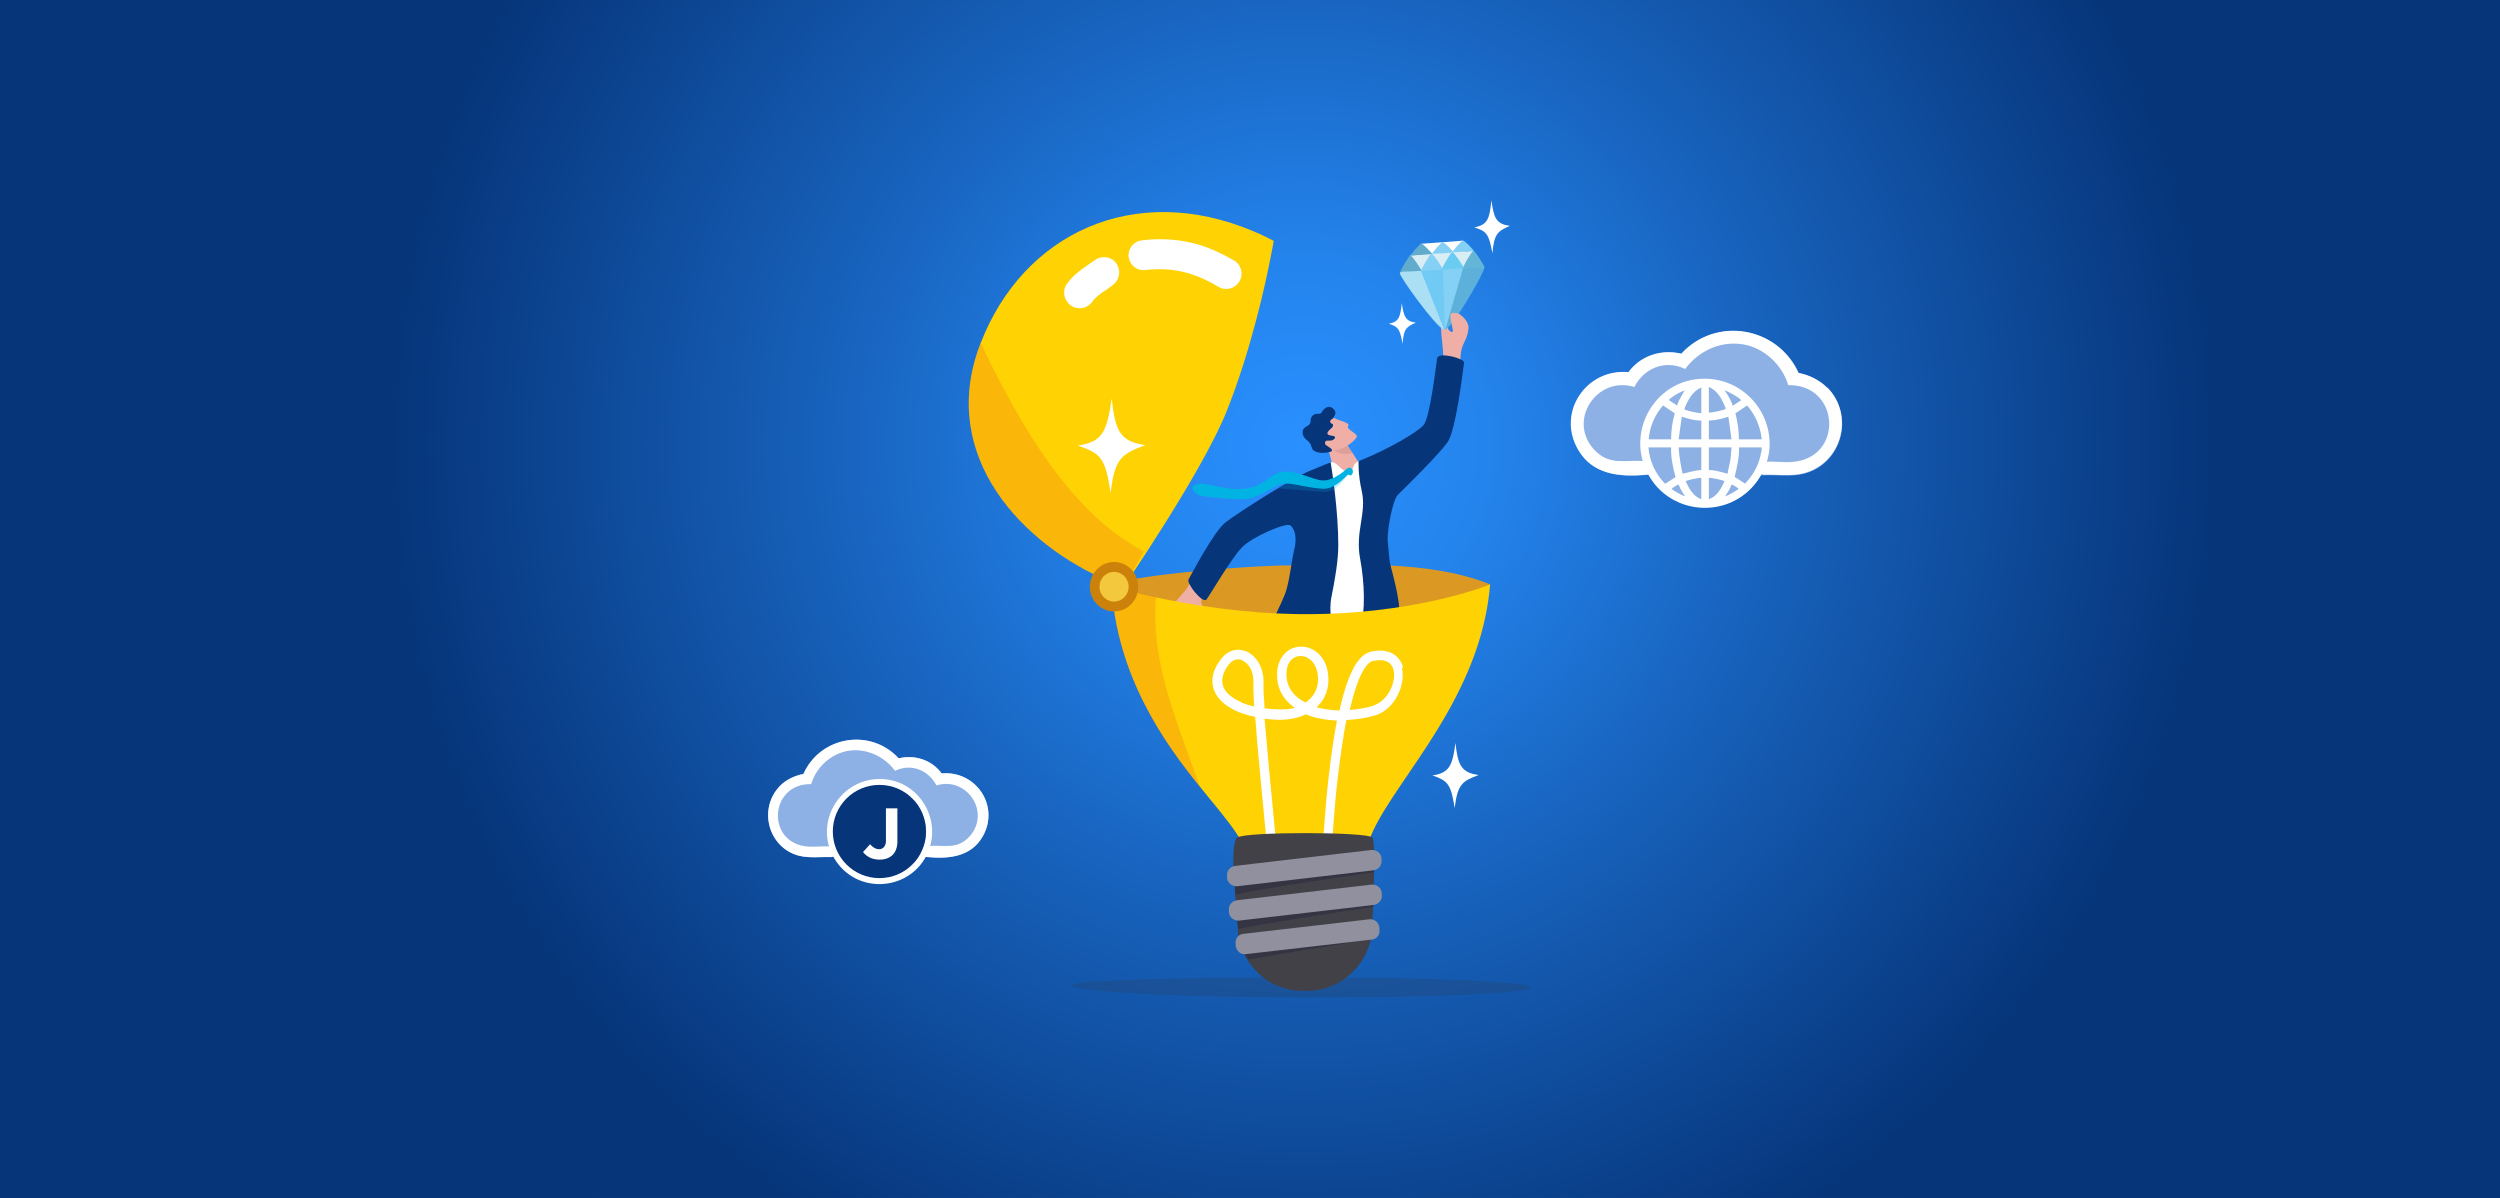
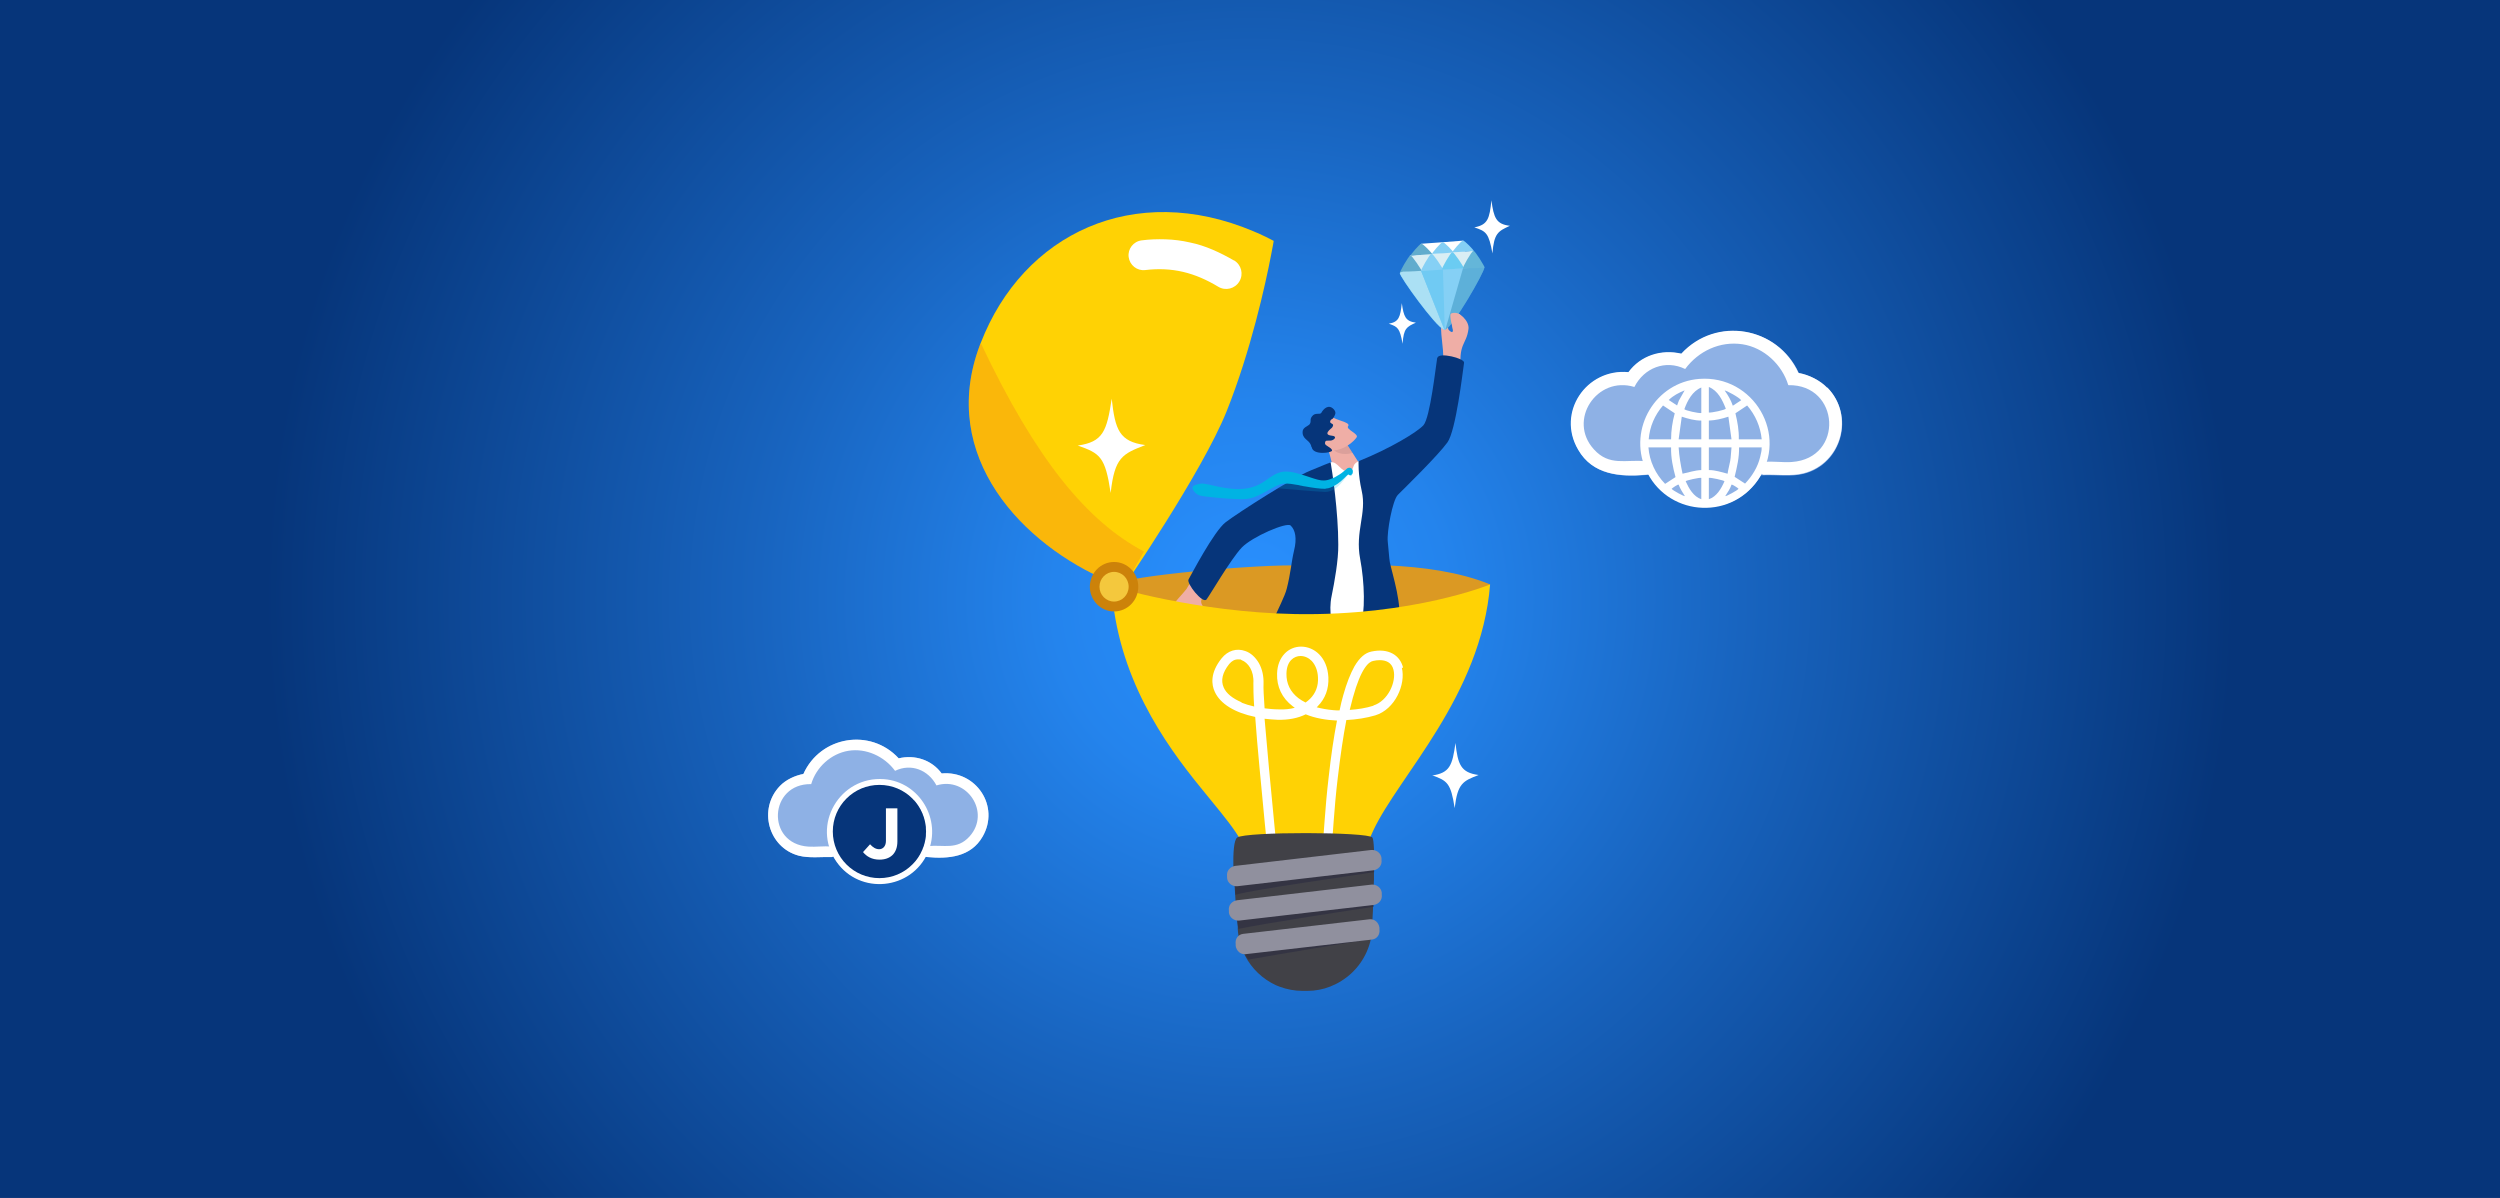
<svg xmlns="http://www.w3.org/2000/svg" xmlns:xlink="http://www.w3.org/1999/xlink" viewBox="0 0 960 460">
  <rect x="0" y="0" width="960" height="460" fill="#808080" stroke="none" />
  <radialGradient id="a" cx="480" cy="230" fx="480" fy="230" gradientUnits="userSpaceOnUse" r="378">
    <stop offset="0" stop-color="#2990ff" />
    <stop offset=".2" stop-color="#2484ed" />
    <stop offset=".5" stop-color="#1864bf" />
    <stop offset="1" stop-color="#06357a" />
  </radialGradient>
  <clipPath id="b">
    <path d="m-2.5 0h965v460h-965z" />
  </clipPath>
  <radialGradient id="c" cx="-1425.5" cy="546.9" fx="-1425.5" fy="546.9" gradientTransform="matrix(0 690.3 690.3 -0 -377018.2 984196.9)" r=".5" xlink:href="#a" />
  <path d="m-2.5 0h965v460h-965z" fill="url(#a)" />
  <g clip-path="url(#b)">
-     <path d="m-2.5 0h965v460h-965z" fill="url(#c)" />
-   </g>
-   <path d="m411.6 378.5c0 2.1 41.6 4.6 89.6 4.6s86.8-1.7 86.8-3.9-38.9-3.9-86.8-3.9-89.6 1-89.6 3.1z" fill="#32323f" opacity=".2" />
+     </g>
  <path d="m572.2 224.4c-24-9.7-55.9-7.3-75.8-7.3s-70 4.7-69.7 8.1c.3 3.5 16.9 35.2 36.8 35.2s92.8-17.3 92.8-17.3z" fill="#db9923" />
  <path d="m561.1 143.1c-1.3-11.6 2-10.4 2.8-16.8.4-3.2-3.9-6.7-5.4-6.2-2.8.8 1.5 10-2.1 6.7-.9-.9-.2-4.9-1.2-5-4-.4-.2 12.3-1.1 17.7-.9 5.2 7 3.7 7 3.7z" fill="#efaea6" />
  <path d="m545.7 97.9s-.7-4.2.1-4.3c.8 0 16.1-1.2 16.1-1.2l.7 4.2-10 1.7z" fill="#fff" />
  <path d="m541.6 98.1c4.5-.4 24.2-1.8 24.2-1.8l.6 6.4-6.9.7-18.1 1v-6.3z" fill="#d9eef4" />
  <path d="m570 102.7c0 1.9-12 22.7-15 23.9 0 0-.1 0-.2 0s-.2 0-.4 0c-3.3-1.3-17-20.4-16.9-21.7 0-.2.4-.3 1.2-.5 5.6-1.1 29.9-1.7 31.2-1.8 0 0 .1 0 .1.1z" fill="#85d0f5" />
  <path d="m541.6 98.1c-.7.1-4.4 6.7-4 6.7s8.4-.3 8.4-.6c0-.4-3.8-6.2-4.4-6.1z" fill="#61accd" />
  <path d="m549.7 97.4c-.7.1-4.4 6.7-4 6.7s8.4-.3 8.4-.6c0-.4-3.8-6.2-4.4-6.1z" fill="#85d0f5" />
  <path d="m557.7 96.8c-.7.1-4.4 6.7-4 6.7s8.4-.3 8.4-.6c0-.4-3.8-6.2-4.4-6.1z" fill="#6bccf2" />
  <path d="m554.5 126.5c-3.3-1.3-17-20.4-16.9-21.7 0-.2.4-.3 1.2-.5 3.2 0 6.9-.3 6.9-.3l8.8 22.4z" fill="#abe0f4" />
  <path d="m570 102.7c0 1.9-12 22.7-15 23.9l6.8-23.6z" fill="#026596" opacity=".3" />
  <path d="m565.8 96.3c-.7.1-4.4 6.7-4 6.7s8.3 0 8.3-.3c0-.4-3.7-6.5-4.3-6.4z" fill="#64b6d9" />
  <path d="m545.8 93.6c-.7 0-4.4 4.5-4.1 4.5.4 0 8.1-.4 8.2-.6 0-.3-3.5-4-4.1-3.9z" fill="#61accd" />
  <path d="m554 93c-.7 0-4.4 4.5-4.1 4.5.4 0 8.1-.4 8.2-.6 0-.3-3.5-4-4.1-3.9z" fill="#85d0f5" />
  <path d="m561.8 92.4c-.7 0-4.4 4.5-4.1 4.5.4 0 8.1-.4 8.2-.6 0-.3-3.5-4-4.1-3.9z" fill="#85d0f5" />
  <path d="m554.1 103.5.7 23.4-9.1-22.8z" fill="#70caf3" />
  <g fill="#efaea6">
    <path d="m558 127c-.3-1.5-1.6-6.2-.8-6.6s2.3-.4 3.3.3 1.3 4.5 1.3 4.5l-3.8 1.7z" />
    <path d="m461.4 230.2c-.7 1.6 1 2.9 1.5 4.7.5 1.5-1.1 3.3-2.3 1.4-2.6-4.1-4.6 10.5-9.8 6.3-2.6-2.1-2.8-6-1.7-8.1 1.8-3.4 4.9-6.2 6.5-8.3.4-.6 2.5-4.7 4.3-5.3 2.2-.7 4.2 2.1 5.1 2.7s-2.9 5-3.6 6.6z" />
    <path d="m514.4 186.6 7.5-2.5s7.2-1.9 5.1-2.7c-2.7-1-2.7-1.3-4.1-2.4-.8-.6-2.6-3.7-3.4-4.9-1.4-2.2-2.8-4.4-2.8-4.4l-.2-.6-1-.7-.2-.2-5-3.6s-1.7 5-.3 8.2c1.3 2.9 2.3 11.1 4.4 13.9z" />
  </g>
  <path d="m519.5 173.9c-1.4-2.2-2.8-4.4-2.8-4.4l-.2-.6-1-.7-.2-.2h-.9c0 .1-2.5 2.7-2.6 3.8-.2 1.6 3.8 3.5 7.8 2z" fill="#1f1f3b" opacity=".1" />
  <path d="m518.7 249.6s0 0 0 0v-.1z" fill="#1f1f39" opacity=".5" />
  <path d="m511.1 177.5c2.6-.3 3.7 3.7 6.8 3.6 1.7 0 1.6-2.1 2.3-2.9.4-.5 1.5-1.3 1.8-1 16.2 14.3 3.8 56.1 6 58.6 1.8 2-10.8 8.2-19.1 7-11.4-1.5-11.8-13.4-11.7-15.7s3.9-41.4 3.9-41.4 5.4-3.5 10-8.3z" fill="#fff" />
  <path d="m511.1 177.5s-3.7 1.4-7.9 3.2c-6.5 2.6-27.2 15.8-32.5 19.8-4.6 3.5-13.4 20.5-14.3 22s5.5 9.5 6.9 7.7 9.2-15.3 13.5-19.9c4-4.2 17.3-9.9 18.8-8.5 1.8 1.7 2.5 4.9 1.3 9.7-1 4.2-1.3 8.8-2.8 14.6-1.4 5.6-10.3 19.6-6.9 22.5 4.3 3.7 19.2 1.9 23.1-2.9.7-.8 1-1.7 1.2-2.6.6-3.4-1.6-7.6-.1-14.5 1-4.9 2.6-13.6 2.5-19.5 0-12.6-2.3-27.9-2.9-31.4z" fill="#06357a" />
  <path d="m551.9 137.3c-.5 2.9-2.7 23.1-5.3 26-2.4 2.6-12.5 8.8-24.9 13.8 0 0-.3 4.8 1.2 11.4 2 8.7-2.6 15.5-.6 26.1 1.7 9 2.1 20.6 0 26.4-1.3 3.4-.9 5.3 3.8 5.5 2.5 0 9-2 10.7-6.6 2.2-6.3-2.3-19.9-3.1-24-.3-1.6-.5-5.5-.8-7.9-.4-3.7 1.8-15.9 3.9-18 2.7-2.7 15.3-15 19-20.1 3.3-4.5 5.9-27.3 6.4-30.6.3-1.7-9.8-4.2-10.2-1.9z" fill="#06357a" />
  <path d="m505 168.1s4.3 3.9 6.2 4.7h.3c2.1.6 7-1.5 9.4-4.8 1.1-1.4-4.3-3.1-3.2-4.4.6-.8-.9-1.4-2.7-2-1.2-.4-2.6-.9-3.4-1.5 0 0 0 0-.1 0l-4.5 5.6-1.9 2.3z" fill="#efaea6" />
  <path d="m503.7 171.6c.3 3.4 7.9 2.3 7.8 1.4 0-1.1-2.7-1.8-2.7-2.7 0-1.5.9-1 2.2-1.1 1.4-.2 2.7-1.7.4-1.9-1.9-.2-1.9-.9-1.4-1.6.1-.2.3-.3.4-.5 1-1 1.2-.8 1.5-1.8.2-1-1.8-.6-.9-2.1.2-.3.8-.4 1-.8.8-1.4 1.2-2.1.2-3.3-2-2.2-4-.2-4.8 1.3-.5.9-2.4-.3-3.6 1.4-1 1.3-.1 1.8-.9 3-.5.7-2.7 1.2-2.7 2.9v.5c.2 2.7 3.1 2.7 3.4 5.5z" fill="#06357a" />
  <path d="m517.9 182.1s-.1 0-.3.2c-.6.7-2.2 3.2-4.2 4.8-.5.4-1.1.8-1.7 1.1-.9.4-1.8.7-2.8.7s-.1 0-.2 0c-1.6 0-18-1.4-18-1.4s6.1-3.5 6.5-3.9c-.5 0 3 2.9 2.5 2.8-.3 0-.6-.1-.9-.2.4-.6.8-1.2 1.1-1.7.3 0 .6.1.8.2.4 0 .9.2 1.3.2 2.8.5 5.6.9 6.5.8.7 0 1.3-.2 2-.4.2 0 .3 0 .5-.1.3 0 .6-.2.9-.3.7-.3 1.3-.6 1.9-.9 1.2-.7 2.2-1.4 3-2.1.6-.5.8-1.4 1.5-1.4 1 0 0 1.6-.3 1.4z" fill="#00b3e3" opacity=".2" />
  <path d="m519 182.5c-.6.1-.9 0-1.2-.3 0 0 0 0-.1 0-.5.3-2 2.1-4.1 3.6-1.1.7-2.3 1.4-3.6 1.7-.4 0-.8.1-1.2.2-2 0-4.8-.4-7.5-.9-.5 0-1.1-.2-1.6-.3-.3 0-.6-.1-.9-.2-2.2-.4-4.2-.7-5.7-.6-3.7.2-8.7 5.2-14.4 5.9-3.5.4-16.7-.8-18.2-1.4s-2.5-2-2.6-2.9c0-.8 1.3-1.3 3.4-1.6s9.9 2.9 17.1 1.9 8.9-5.4 13.9-6.4c2.8-.5 6.3.6 9.6 1.7.4.1.8.3 1.2.4 2.1.7 4 1.3 5.3 1.2 1 0 2-.3 2.9-.7.9-.3 1.7-.7 2.4-1.2 1.1-.6 2.1-1.4 2.9-2.1.6-.5.7-.8 1.5-.9 1 0 1.3.8 1.4 1.2 0 .5 0 1.3-.5 1.4z" fill="#00b3e3" />
  <path d="m533.3 124.3c3.9-.7 4.4-2.5 5-7.9.7 5.1 1.4 7 5.4 7.5-3.5 1.6-4.7 2.1-5.1 8.1-1.1-6-1.8-6.5-5.3-7.7z" fill="#fff" />
  <path d="m566.2 87.3c5.1-1 5.8-3.3 6.5-10.4.9 6.7 1.8 9.2 7.1 9.8-4.5 2.1-6.1 2.8-6.7 10.6-1.4-7.8-2.4-8.5-7-10z" fill="#fff" />
  <path d="m572.2 224.4c-3.4 42.8-35.2 73.7-44.9 94.6-2 4.2-3.1 8.1-2.8 11.8v.4c0 3.2-2.1 5.7-5.3 7.5-1.7.9-3.7 1.6-5.9 2.2-.6.2-1.3.3-1.9.4-.8.1-1.5.3-2.4.3s-.1 0-.2 0c-6.2.7-13.2.2-18.9-1.7-.3 0-.6-.2-.9-.3-.1 0-.2 0-.3-.1s0 0 0 0c-1.2-.5-2.4-1-3.5-1.6-.1 0-.2-.1-.3-.2-.2-.1-.4-.2-.6-.4 0 0-.2-.1-.3-.2 0 0-.2-.1-.3-.2-.2-.1-.3-.2-.5-.3s-.2-.1-.3-.2c0 0-.1-.1-.2-.2-.1 0-.2-.2-.3-.2-.1-.1-.3-.2-.4-.3s-.1-.1-.2-.2 0 0-.1-.1c-.2-.2-.4-.4-.6-.6-1.5-1.6-2.4-3.6-2.5-5.8 0-.8-.2-1.6-.5-2.5-.6-2.1-1.8-4.3-3.5-6.8-3.2-4.8-8.1-10.5-13.5-17.2-14.1-17.3-32.1-42.7-34.3-77.4 0 0 32.3 10 70.6 10.7 45.2.8 74.9-11.4 74.9-11.4z" fill="#ffd204" />
  <path d="m538.8 256.4c-.6-2.4-2-4.3-4-5.4-2.2-1.2-4.9-1.5-8.2-.8-2.4.5-4.5 2.3-6.5 5.7-1.5 2.7-3 6.4-4.3 11.1-.5 1.8-1 3.7-1.4 5.8-.8 0-1.6 0-2.4-.1-2.3-.2-4.5-.6-6.4-1.1.1-.1.3-.2.4-.4 2.9-2.9 4.3-6.7 4.1-11.1-.4-7.8-5.5-11.8-10.5-11.8-2.4 0-4.7 1-6.3 2.7-1.8 1.9-2.8 4.5-2.9 7.6-.2 5.1 1.9 9.5 6 12.6.3.2.5.4.8.6-1.9.5-3.9.7-6.2.6-1.9 0-3.7-.2-5.4-.4-.3-4.5-.5-7.9-.4-9.4.1-2.9-.5-5.7-1.8-8-1.3-2.2-3.1-3.9-5.2-4.6-3.3-1.2-6.7-.2-9.1 2.8-4.5 5.6-3.9 10.2-2.6 12.9 2.1 4.6 7.7 8 15.5 9.6.8 11.2 2.4 27.3 3.7 41 .3 2.6.5 5.1.7 7.4.2 2.5.5 4.8.7 6.9 0 .8.2 1.6.2 2.4 0 .4 0 .7.1 1.1.3 2.9.6 5.3.7 6.9.1 1.3.2 2.1.2 2.3 0 .4.2.7.4 1 .4.4.9.7 1.5.7s.1 0 .2 0c.4 0 .7-.2 1-.4.5-.4.8-1 .7-1.7 0 0 0-.6-.2-1.5-.1-1.4-.4-3.7-.7-6.7 0 0 0-.2 0-.3-.1-1.1-.2-2.2-.4-3.4-.2-2.1-.5-4.4-.7-6.9-.3-2.5-.5-5.2-.8-8-1.3-13.4-2.8-29.1-3.7-40.1 1.6.2 3.2.3 5 .4 4.1.1 7.8-.6 10.8-2.1 3.6 1.5 7.8 2.2 12 2.4-1.2 6.2-2.3 13.5-3.2 21.8-.7 5.9-1.2 11.8-1.6 17.3-.3 3.6-.5 7-.7 10.2-.1 2.5-.3 4.8-.4 6.8 0 1.2-.1 2.3-.2 3.4-.2 4.1-.3 6.6-.3 6.7 0 1 .8 1.8 1.8 1.9.9 0 1.7-.6 1.9-1.5 0-.1 0-.2 0-.4 0 0 0-2.5.2-6.5 0-.3 0-.7 0-1 0-.7 0-1.5.1-2.4.1-2 .2-4.3.4-6.8.2-3.2.4-6.8.7-10.5.4-5.4.9-11.2 1.6-17 1-8.5 2.1-16 3.3-22.2 3.9-.2 7.7-.8 11.1-1.8 7.6-2.3 11.8-11.9 10.2-18.3zm-62 13.3c-3.5-1.5-5.9-3.4-6.9-5.7-1.2-2.7-.5-5.7 2.1-9 1-1.2 2.1-1.8 3.4-1.8s.9 0 1.4.3c2.4.9 4.8 4 4.5 8.9 0 1.5 0 4.7.3 8.9-1.8-.4-3.4-.9-4.9-1.5zm24.6.1c-1-.5-2-1.1-2.8-1.7-3.1-2.4-4.7-5.6-4.6-9.5.1-4.9 3-6.7 5.4-6.7 1.6 0 3.1.7 4.3 1.9 1.4 1.5 2.3 3.7 2.4 6.3.2 3.3-.9 6.1-3 8.2-.5.5-1.1 1-1.8 1.5zm26 1.2c-2.9.9-6 1.4-9.1 1.6.4-1.7.8-3.2 1.2-4.7 3.2-11.6 6.2-13.8 7.8-14.1.8-.2 1.7-.3 2.5-.3 2.3 0 4.6.8 5.3 3.7 1.2 4.7-2.2 12-7.7 13.7z" fill="#fff" />
-   <path d="m461 302.5c-14.1-17.3-32.1-42.6-34.3-77.3l17.2 4.1c-1.8 23.2 5.7 42.3 17.1 73.2z" fill="#ea4f26" opacity=".2" />
  <path d="m473.9 333.4v2.8c.1 3 .3 6.1.5 8.9 0 1 .1 1.9.2 2.7.3 4.3.7 7.4.7 7.4v1.6c0 .9.2 1.8.3 2.7.2 1.2.5 2.4.9 3.6.4 1.4 1 2.7 1.6 3.9 2.6 5 6.7 8.9 11.8 11.3.5.2 1 .4 1.5.6 2.7 1 5.7 1.6 8.8 1.6h1.8c3.1 0 6.2-.6 8.9-1.7 1.5-.6 2.9-1.3 4.3-2.2 5.6-3.5 9.7-9.2 11.2-15.9.2-.9.4-1.9.5-2.9 0-.9.1-1.8.1-2.8 0 0 0-.3 0-.9 0-.9.1-2.4.2-4.3 0-2.1.2-4.8.3-7.5 0-1.5 0-3 .1-4.5 0-2.7 0-5.3 0-7.7 0-1.5 0-2.9 0-4.1-.1-2.3-.3-4-.6-4.4-1.7-2.2-48.6-2.3-51.9 0-1.3.9-1.6 5.9-1.5 11.7z" fill="#414147" />
  <path d="m474.4 343.6c7.8-2.2 46.1-7.5 53.3-8.7 0-1-.1-1.9-.2-2.7l-53.1 5.4c0 1.5-.2 3.9 0 6z" fill="#2c2c42" opacity=".6" />
  <path d="m475.6 356.7c10.3-2.2 45.3-7.5 51.9-8.5 0-.9-.2-1.8-.3-2.7l-52.5 4.9c0 .9.3 4.3.9 6.4z" fill="#2c2c42" opacity=".6" />
  <path d="m530.5 329.5v.7c.3 2-1.1 3.7-3.1 4l-52.2 6.1c-2 .2-3.8-1.2-4-3.1v-.7c-.3-2 1.1-3.7 3.1-4l52.2-6.1c2-.2 3.8 1.2 4 3.1z" fill="#90909e" />
  <path d="m530.6 342.8v.7c.3 2-1.1 3.7-3.1 4l-51.6 6c-2 .2-3.8-1.2-4-3.1v-.7c-.3-2 1.1-3.7 3.1-4l51.6-6c2-.2 3.8 1.2 4 3.1z" fill="#90909e" />
  <path d="m476.6 363c.4 1.4 1.9 4.5 2.8 5.5 11.8-2.1 39-6.7 47.3-7.8.2-.9.4-1.9.5-2.9l-50.5 5.2z" fill="#2c2c42" opacity=".6" />
  <path d="m529.7 356.2v.7c.3 2-1 3.7-2.9 3.9l-48.5 5.6c-1.9.2-3.5-1.2-3.8-3.2v-.7c-.3-2 1-3.7 2.9-3.9l48.5-5.6c1.9-.2 3.5 1.2 3.8 3.2z" fill="#90909e" />
  <path d="m583.7 307.6c-.3-.5-.6-1.1-1-1.6.5.7.8 1.2 1 1.6z" fill="#3b3b4d" />
  <path d="m489.1 92.5s-.3 2-1 5.4c-2.1 11-7.8 36.9-17.1 60.1-9.4 23.4-39.6 67.4-39.6 67.4-1.7-.6-3.5-1.3-5.3-2.1-33.3-14-65.9-47.9-49.9-90.6.1-.3.2-.7.4-1 16.3-42.1 59-62.2 104.7-42.9.6.3 1.2.5 1.9.8 2 .9 4 1.9 5.9 2.9z" fill="#ffd204" />
-   <path d="m420.2 100c-.6.4-1.3 1-2.1 1.5-.8.6-1.7 1.2-2.7 1.9-.9.7-1.9 1.5-2.9 2.4s-1.9 2-2.8 3.2c-1.9 2.7-1.2 6.4 1.5 8.3s6.4 1.2 8.3-1.5c.6-.9 1.6-1.9 3-2.9.7-.5 1.4-1.1 2.3-1.6.8-.6 1.8-1.2 2.8-2.1 2.5-2 2.9-5.7.9-8.3-2-2.5-5.7-2.9-8.2-.9z" fill="#fff" />
  <path d="m473.8 100c-2.6-1.5-5.3-2.9-8.1-4.1s-5.8-2.2-8.8-2.8c-3-.7-6.2-1.1-9.3-1.2s-6.2 0-9.2.4c-3.2.4-5.4 3.3-5 6.4s3.2 5.4 6.4 5c5-.6 9.8-.4 14.5.7s9.2 3.1 13.5 5.7c2.8 1.7 6.4.8 8.1-2s.8-6.4-2-8.1z" fill="#fff" />
  <path d="m376.6 131.7c21.4 45.2 41 68.6 62.7 80.1l-7.9 13.6c-1.7-.6-3.5-1.3-5.3-2.1-33.3-14-65.9-47.9-49.9-90.6.1-.3.2-.7.4-1z" fill="#ea4f26" opacity=".2" />
  <path d="m549.9 297.8c6.8-1 7.8-3.8 9-12.5.9 8.2 2 11.4 8.9 12.3-6 2.3-8.1 3.2-9.2 12.7-1.5-9.6-2.8-10.5-8.7-12.6z" fill="#fff" />
  <ellipse cx="427.8" cy="225.3" fill="#cc820a" rx="9.3" ry="9.5" />
  <ellipse cx="427.8" cy="225.3" fill="#f4c83d" rx="5.6" ry="5.7" />
  <path d="m413.8 171.1c9.8-1.4 11.2-5.5 13.1-18 1.3 11.9 2.9 16.5 12.9 17.8-8.7 3.4-11.8 4.6-13.3 18.4-2.1-14-4.1-15.2-12.6-18.2z" fill="#fff" />
  <path d="m632.3 182.4c-10.1.9-20.6 0-26.1-9.6-8.4-14.3 3.1-31.3 19.3-29.8 4.7-6.4 12.6-8.9 20.3-7.1 13.4-14.5 36.9-10.4 45 7.4 4 .7 8.2 2.8 11 5.7 10.5 10.7 5.5 29.1-9 32.9-4.9 1.3-10.5.4-15.6.6" fill="#8eb1e5" />
  <circle cx="655.1" cy="170.4" fill="#8eb1e5" r="24.3" />
  <path d="m701.7 148.8c10.5 10.7 5.5 29.1-9 32.9-4.9 1.3-10.5.4-15.6.6-2.2-.8-2-4.6.4-4.9 3.2-.4 7.3.3 10.6 0 20.1-1.4 18.5-29.9-1.4-29.5-2.4-7.9-9.3-14.4-17.6-15.7-8.6-1.3-16.9 2.6-22 9.5-7.6-3.7-15.8-.4-19.5 6.9-14.4-4.4-25.8 12.8-15.5 24 5.9 6.5 12.2 3.8 19.5 4.5 4.1.4 4 4.9.5 5.2-10.1.9-20.6 0-26.1-9.6-8.4-14.3 3.1-31.3 19.3-29.8 4.7-6.4 12.6-8.9 20.3-7.1 13.4-14.5 36.9-10.4 45 7.4 4 .7 8.2 2.8 11 5.7z" fill="#fff" />
  <path d="m652.5 145.5c20.9-1.6 34.6 21.6 22.5 38.9-11.1 15.9-35.4 13.5-43.1-4.3-6.7-15.5 3.8-33.3 20.6-34.6zm.8 13v-9.7c-3.4 1.4-5.3 5-6.5 8.3.1.5 5.6 1.7 6.5 1.5zm2.9-9.8v9.7c.8.2 6.5-1 6.5-1.5-1.3-3.3-3-6.9-6.5-8.3zm-12.2 7 .7-1.9 2.2-3.9c-2.2.9-4.4 2-6.1 3.7zm24.6-2c-.4-.9-6-4-6.3-3.7 1.3 1.8 2.4 3.7 3.1 5.8zm-35.6 15h8.7c0-3.4.5-6.7 1.4-10l-4.5-3c-3.2 3.7-5.1 8.1-5.5 13zm34.8 0h8.7c-.5-4.9-2.4-9.3-5.6-13l-4.5 3c.8 3.3 1.4 6.6 1.3 10zm-14.5-7.2c-2.6 0-5.1-.7-7.5-1.5l-1.2 8.7h8.7zm2.9 0v7.2h8.7l-1.2-8.7c-2.4.8-4.9 1.4-7.5 1.5zm-14.5 10.3h-8.7c.4 5.3 2.7 10.2 6.4 14l4-2.6c-1-3.7-1.8-7.5-1.7-11.3zm11.6 0h-8.7c.2 3.4.8 6.8 1.5 10.1 2.4-.5 4.7-1.3 7.2-1.4zm11.6 0h-8.7v8.7c2.5 0 4.8.8 7.2 1.4.2-1.6.7-3.2 1-4.9s.3-3.5.5-5.2zm11.6 0h-8.7c.1 3.8-.8 7.6-1.7 11.3l4 2.6c2.7-2.8 4.9-6.4 5.8-10.2s.4-2.5.6-3.7zm-23.2 11.7c-.6-.2-6 1-6 1.3 1.2 2.7 3 5.9 6 6.9zm2.9 0v8.2c3-1 4.8-4.1 6-6.9 0-.3-5.3-1.5-6-1.3zm-11.6 2.6c-.3-.2-2.4 1.3-2.7 1.6.4.6 4.8 3 5.1 2.8-.9-1.4-1.8-2.8-2.4-4.4zm17.9 4.4c.3.2 4.7-2.2 5.1-2.8 0-.2-2.5-1.8-2.7-1.6-.5 1.6-1.5 3-2.4 4.4z" fill="#fff" />
  <path d="m356 329.1c8.2.8 16.8 0 21.3-7.8 6.8-11.7-2.5-25.5-15.7-24.3-3.8-5.2-10.3-7.3-16.5-5.8-10.9-11.8-30.1-8.5-36.6 6-3.2.6-6.7 2.2-9 4.6-8.5 8.8-4.5 23.7 7.3 26.8 4 1 8.6.4 12.7.5" fill="#8eb1e5" />
  <circle cx="337.5" cy="319.4" fill="#8eb1e5" r="19.8" />
  <path d="m299.5 301.8c-8.5 8.8-4.5 23.7 7.3 26.8 4 1 8.6.4 12.7.5 1.8-.7 1.7-3.7-.4-4-2.6-.3-5.9.2-8.7 0-16.4-1.1-15.1-24.3 1.1-24 1.9-6.5 7.6-11.7 14.3-12.8s13.8 2.1 17.9 7.7c6.2-3 12.8-.3 15.9 5.6 11.7-3.6 21 10.4 12.7 19.6-4.8 5.3-9.9 3.1-15.9 3.7s-3.2 4-.4 4.2c8.2.8 16.8 0 21.3-7.8 6.8-11.7-2.5-25.5-15.7-24.3-3.8-5.2-10.3-7.3-16.5-5.8-10.9-11.8-30.1-8.5-36.6 6-3.2.6-6.7 2.2-9 4.6z" fill="#fff" />
  <path d="m356.3 327.4c-6.3 14.4-26.1 16.4-35.1 3.5-9.8-14.1 1.3-33 18.3-31.7 13.7 1.1 22.2 15.6 16.8 28.2zm-12-18.9c-1-2.7-2.5-5.6-5.3-6.7v7.9c.7.2 5.2-.8 5.3-1.2zm-13 0c0 .3 4.6 1.4 5.3 1.2v-7.9c-2.8 1.1-4.3 4.1-5.3 6.7zm17.8-2.8c-1.4-1.3-3.2-2.2-5-3l1.8 3.1.6 1.6zm-20 1.7c.6-1.7 1.4-3.3 2.5-4.7-.2-.2-4.8 2.3-5.1 3.1l2.6 1.7zm21.9 0-3.7 2.4c.7 2.6 1.2 5.4 1.1 8.1h7.1c-.4-4-1.9-7.6-4.5-10.6zm-22.7 2.5-3.7-2.5c-2.6 3-4.1 6.6-4.5 10.6h7.1c0-2.7.5-5.5 1.1-8.1zm10.7 8.1h7.1s-1-7.1-1-7.1c-2 .7-4 1.2-6.1 1.3zm-8.5-7.1-1 7.1h7.1s0-5.8 0-5.8c-2.1 0-4.1-.6-6.1-1.3zm16.6 18.8 3.3 2.1c3-3 4.8-7.1 5.2-11.4h-7.1c0 3.1-.6 6.2-1.4 9.2zm-8.1-2.1c2 0 3.9.7 5.8 1.1.6-2.7 1.1-5.4 1.3-8.2h-7.1s0 7.1 0 7.1zm-9-2.9c.2 1.3.6 2.6.8 4 1.9-.4 3.8-1 5.8-1.1v-7.1s-7.1 0-7.1 0c.2 1.4.2 2.8.4 4.2zm-9.4-1.2c.7 3.1 2.5 6 4.7 8.3l3.3-2.1c-.7-3-1.5-6.1-1.4-9.2h-7.1c.2 1 .3 2 .5 3zm18.4 13.3c2.5-.8 3.9-3.4 4.9-5.6 0-.3-4.4-1.2-4.9-1v6.7zm-7.2-5.7c1 2.3 2.4 4.8 4.9 5.6v-6.7c-.5-.2-4.9.8-4.9 1zm12.3 4.7c.2.2 3.8-1.8 4.2-2.3-.3-.3-2-1.5-2.2-1.3-.5 1.3-1.2 2.4-2 3.6zm-14.6-3.6c-.1-.1-2.2 1.2-2.2 1.3.4.5 3.9 2.5 4.2 2.3-.7-1.2-1.5-2.3-1.9-3.6z" fill="#fff" />
  <circle cx="337.7" cy="319.3" fill="#06357a" r="17.9" />
  <path d="m337.7 330.1c-3 0-5-1.3-6.3-2.9l2.7-3c1.1 1.2 2.2 1.9 3.5 1.9s2.6-1 2.6-3.2v-12.5h4.4v12.7c0 4.7-2.8 7-6.9 7z" fill="#fff" />
</svg>